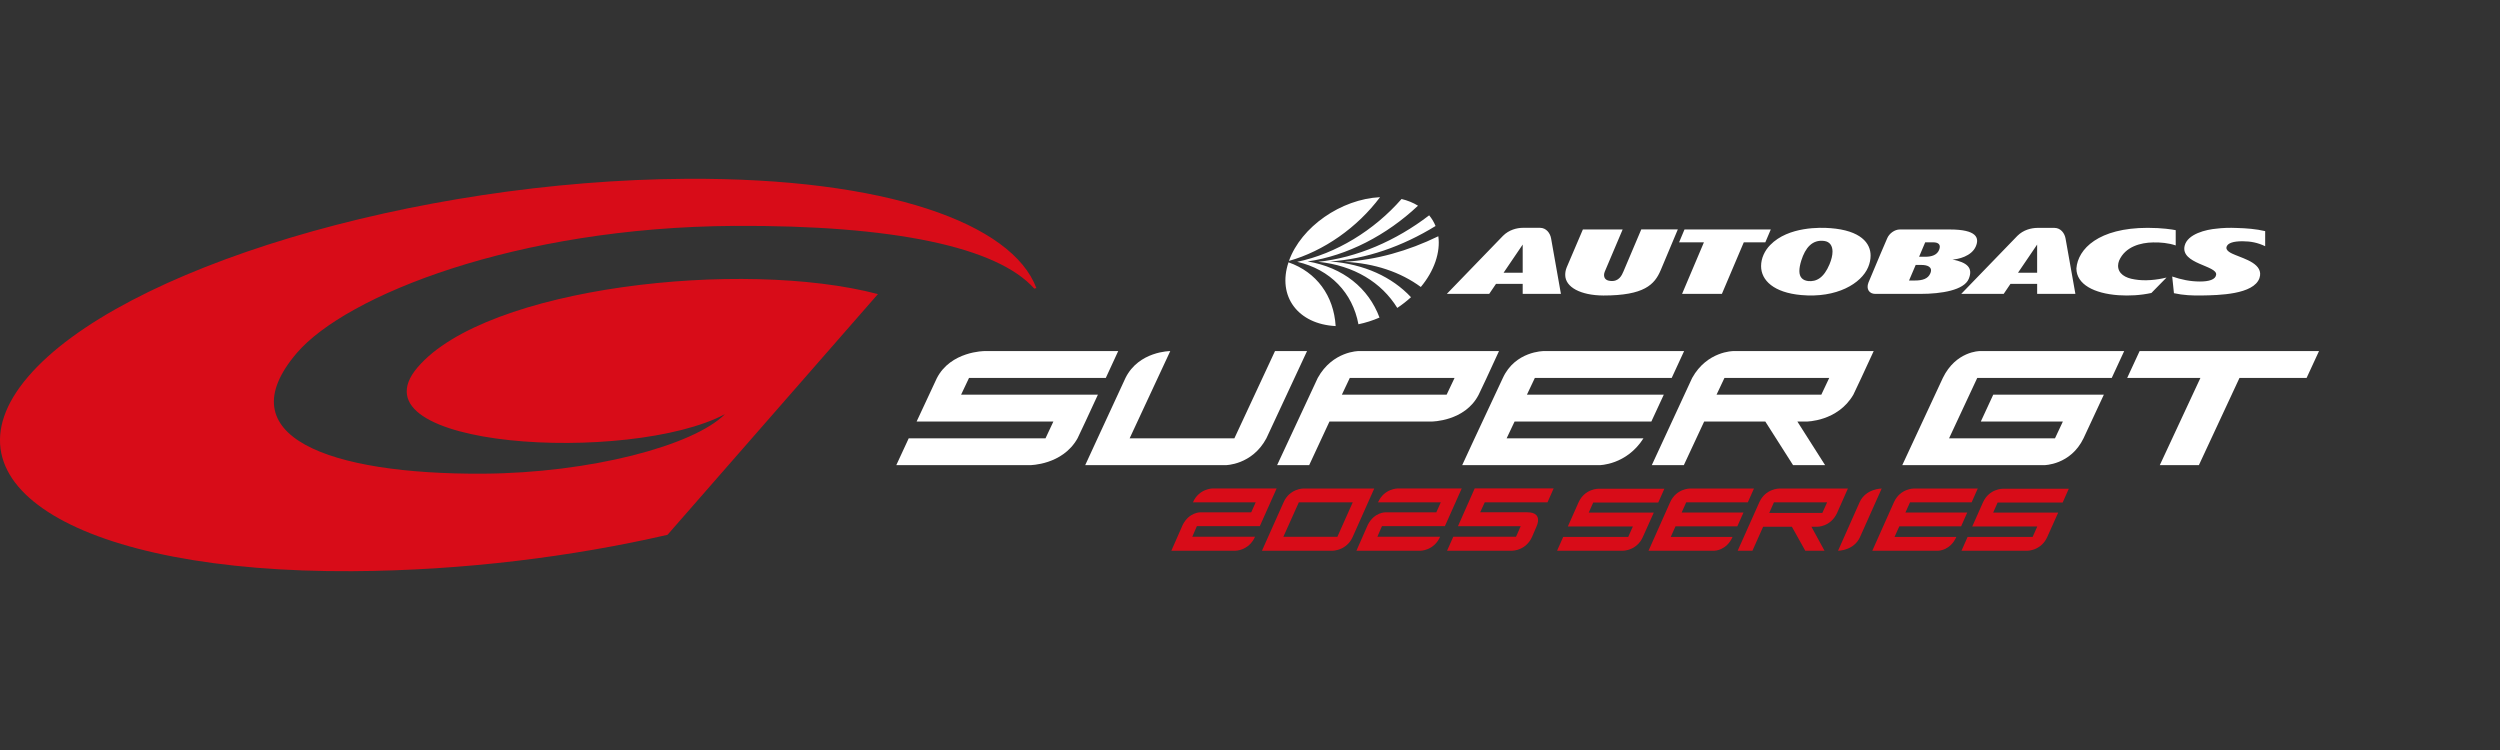
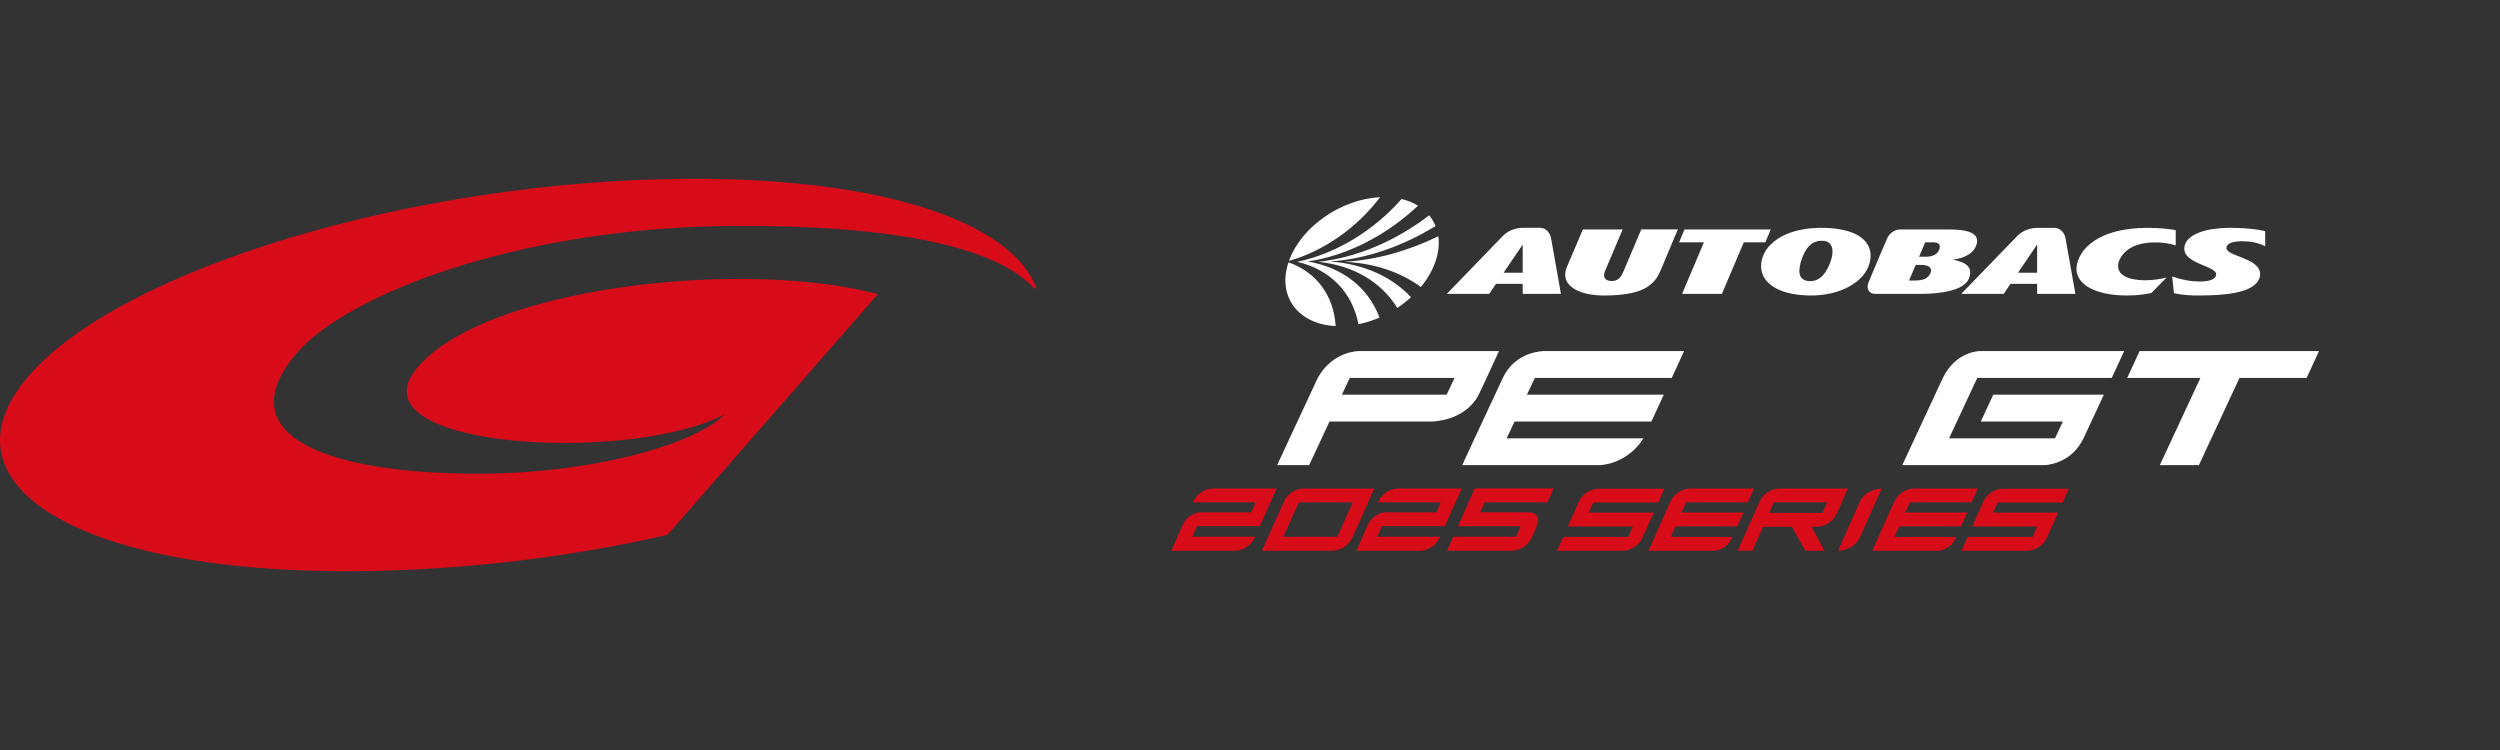
<svg xmlns="http://www.w3.org/2000/svg" id="_レイヤー_1" data-name="レイヤー_1" version="1.1" viewBox="0 0 200 60">
  <rect x="0" y="0" width="200" height="60" fill="#333333" stroke="none" />
  <defs>
    <style>
      .st0 {
        fill: #fff;
      }

      .st1 {
        fill: #d80c18;
      }

      .st2 {
        fill: #d80c18;
      }
    </style>
  </defs>
  <path class="st2" d="M33.414,29.381c5.496-6.442,25.989-8.7,36.821-5.854l-16.833,19.257c-7.554,1.742-16.309,2.863-25.236,2.911-21.754.124-33.334-6.875-25.932-15.544,7.395-8.669,30.967-15.724,52.721-15.847,15.92-.09,26.017,3.561,27.955,8.745l-.171.038c-2.956-3.329-11.281-5.088-23.973-5.015-17.493.098-31.11,5.588-35.029,10.177-5.658,6.633,2.531,9.717,14.912,9.646,8.53-.049,16.826-2.233,19.347-4.761-7.576,4.02-30.157,2.778-24.583-3.754Z" />
  <path class="st0" d="M103.08,20.986c2.246.786,3.625,2.674,3.772,5.1-3.011-.152-4.683-2.374-3.772-5.1ZM113.666,22.959c-1.607-1.181-3.676-1.9-6.112-2.015,2.526-.144,5.091-.864,7.512-2.044.087.622.016,1.309-.231,2.032-.248.719-.651,1.405-1.169,2.027h0ZM111.783,24.635c-1.254-2.034-3.447-3.395-6.332-3.691,3.096-.325,6.23-1.683,8.882-3.718.213.259.385.545.511.855-2.645,1.629-5.577,2.657-8.449,2.833,2.743.207,4.963,1.238,6.485,2.862-.341.31-.707.598-1.099.858ZM108.675,25.941c-.47-2.512-2.235-4.379-4.9-4.996,3.102-.646,6.151-2.51,8.349-5.025.491.117.936.299,1.316.536-2.491,2.35-5.665,4.008-8.829,4.459,2.845.484,4.875,2.14,5.749,4.49-.544.236-1.113.418-1.685.536ZM110.404,15.774c-1.817,2.427-4.5,4.313-7.289,5.1.972-2.726,4.171-4.947,7.289-5.1ZM132.855,21.616c-.488,1.154-1.317,2.025-4.585,2.025-1.813-.011-3.052-.664-3.052-1.648,0-.178.026-.385.124-.618l1.289-3.02h3.182l-1.334,3.146c-.061.158-.155.317-.155.492,0,.252.127.452.524.484.663.062.896-.444,1.029-.763l1.424-3.359h2.924l-1.369,3.26h-0ZM139.502,19.388l-1.75,4.122h-3.186l1.747-4.122h-1.986l.433-1.032h6.903l-.438,1.032h-1.725ZM115.747,23.51l4.492-4.644c.476-.476,1.1-.64,1.607-.641h1.356c.5.001.814.432.886.85l.786,4.435h-3.058v-.802h-2.134l-.544.802h-3.39ZM121.816,21.818v-2.253l-1.529,2.253h1.529ZM156.899,23.51l4.493-4.644c.481-.476,1.102-.632,1.609-.635h1.357c.498.003.811.424.885.845l.788,4.435h-3.059v-.802h-2.134l-.543.802h-3.395ZM162.971,21.818v-2.253l-1.53,2.253h1.53ZM177.352,18.289c.369-.051,1.007-.082,1.611-.051.736.02,1.522.079,2.251.252v1.207c-.596-.284-1.145-.394-1.813-.397-.76,0-1.129.154-1.244.375-.213.383.406.612.661.72.725.312,2.314.728,1.94,1.851-.459,1.324-3.279,1.37-4.594,1.392-.766.014-1.489-.015-2.248-.182l-.139-1.335c.746.252,1.424.397,2.216.4.724.001,1.248-.152,1.299-.54.106-.741-2.882-.864-2.518-2.326.234-.94,1.712-1.297,2.578-1.366h-0ZM153.741,21.197h-.487l-.531,1.244h.469c.584,0,1.055-.126,1.239-.584.213-.519-.281-.66-.69-.66ZM154.022,20.541c.531,0,.942-.149,1.103-.543.165-.398-.014-.612-.471-.612h-.638l-.489,1.155h.495ZM149.476,22.606c.535-1.302,1.496-3.54,1.499-3.54.164-.394.598-.705,1.003-.708h3.995c2.184,0,2.377.674,2.097,1.343-.34.814-1.455,1.05-1.872,1.058,1.139.232,1.678.644,1.301,1.551-.375.903-2.169,1.201-3.869,1.201h-3.619c-.456-.003-.74-.373-.535-.905h0ZM146.426,18.251c2.439.183,3.23,1.205,3.222,2.204,0,.306-.069.618-.196.921-.546,1.302-2.509,2.488-5.361,2.228-2.174-.197-3.204-1.165-3.204-2.316,0-.633.29-1.24.729-1.687,1.458-1.503,4.081-1.409,4.809-1.349v-0ZM146.363,21.138c.155-.37.238-.718.238-1.013,0-.44-.198-.788-.665-.849-.953-.125-1.513.549-1.833,1.567-.105.334-.153.61-.153.842,0,.508.275.747.697.799.663.068,1.258-.25,1.717-1.345h-0ZM174.057,18.412v1.223c-.565-.195-1.23-.256-1.814-.241-.979.017-2.221.326-2.715,1.458-.049.13-.082.274-.082.404,0,.629.556.986,1.334,1.098.797.143,1.766.042,2.543-.151l-1.211,1.234c-.857.188-1.777.24-2.648.179-1.931-.14-3.35-.866-3.352-2.14.115-1.563,1.782-3.249,5.699-3.249,1.17,0,1.978.131,2.245.186Z" />
-   <path class="st0" d="M145.705,31.575l.633-1.341h-8.382l-.633,1.341h8.382ZM135.373,30.234c1.192-2.148,3.294-2.148,3.294-2.148h11.228l-.993,2.148-.634,1.341c-1.249,2.149-3.755,2.149-3.755,2.149h-.723l2.219,3.489h-2.563l-2.22-3.489h-4.893l-1.627,3.489h-2.563l3.23-6.979h0Z" />
  <polygon class="st0" points="171.169 28.086 185.521 28.086 184.528 30.234 179.159 30.234 175.91 37.213 172.783 37.213 176.033 30.234 170.175 30.234 171.169 28.086" />
-   <path class="st0" d="M90.039,30.234c1.071-2.148,3.582-2.148,3.582-2.148l-3.25,6.981h8.379l3.25-6.981h2.563l-3.253,6.981c-1.149,2.146-3.27,2.146-3.27,2.146h-11.224l.989-2.146,2.235-4.833h0Z" />
-   <path class="st0" d="M77.522,30.234l-.635,1.341h10.945l-.995,2.148-.634,1.343c-1.2,2.146-3.813,2.146-3.813,2.146h-10.687l.994-2.146h10.943l.63-1.343h-10.941l1.613-3.459c1.111-2.178,3.824-2.178,3.824-2.178h10.69l-.992,2.148h-10.942,0Z" />
  <path class="st0" d="M115.729,31.576l.636-1.341h-8.382l-.634,1.341h8.38,0ZM118.93,30.234l-.636,1.341c-1.097,2.148-3.772,2.148-3.772,2.148h-8.165l-1.623,3.489h-2.566l3.252-6.979c1.188-2.148,3.271-2.148,3.271-2.148h11.229l-.991,2.148h0Z" />
  <path class="st0" d="M120.531,35.067h10.946c-1.365,2.146-3.529,2.146-3.529,2.146h-10.973l.994-2.146,2.261-4.833c.988-2.148,3.269-2.148,3.269-2.148h11.23l-.992,2.148h-10.949l-.634,1.341h10.949l-.995,2.149h-10.942l-.636,1.343h0Z" />
  <path class="st0" d="M158.379,28.086h11.555l-.994,2.148h-10.76l-2.255,4.833h8.473l.631-1.343h-6.564l.994-2.149h8.848l-1.624,3.487c-1.038,2.151-3.158,2.151-3.158,2.151h-11.344l3.246-6.977c1.042-2.15,2.951-2.15,2.951-2.15h0Z" />
  <path class="st1" d="M102.132,39.074l-1.346,3.016h-5.036l-.366.848h5.019c-.499,1.13-1.595,1.122-1.595,1.122h-5.102l.914-2.078c.515-1.014,1.413-.997,1.413-.997h4.064l.357-.797h-5.019c.482-1.113,1.587-1.113,1.587-1.113h5.111Z" />
  <path class="st1" d="M109.939,39.082l-1.72,3.864c-.49,1.105-1.604,1.113-1.604,1.113h-5.659l1.729-3.872c.482-1.105,1.579-1.105,1.579-1.105h5.676ZM102.667,42.946h4.322l1.23-2.759h-4.313l-1.238,2.759Z" />
  <path class="st1" d="M116.939,39.074l-1.346,3.016h-5.036l-.366.848h5.019c-.499,1.13-1.595,1.122-1.595,1.122h-5.102l.914-2.078c.515-1.014,1.413-.997,1.413-.997h4.064l.357-.797h-5.019c.482-1.113,1.587-1.113,1.587-1.113h5.111Z" />
  <path class="st1" d="M123.798,40.187h-5.019l-.365.797h3.773c1.296,0,.74,1.122.74,1.122l-.357.831c-.499,1.13-1.604,1.122-1.604,1.122h-5.202l.499-1.122h5.019l.374-.84h-5.019l1.338-3.024h6.316l-.49,1.113Z" />
  <path class="st1" d="M132.658,40.204h-5.202l-.357.806h5.202l-.872,1.945c-.49,1.105-1.595,1.105-1.595,1.105h-5.269l.49-1.105h5.202l.374-.84h-5.202l.856-1.927c.499-1.105,1.595-1.089,1.595-1.089h5.269l-.49,1.105Z" />
  <path class="st1" d="M139.825,40.187h-4.928l-.365.814h4.945l-.49,1.105h-4.945l-.382.848h4.944c-.49,1.105-1.462,1.105-1.462,1.105h-5.26l1.728-3.881c.499-1.105,1.595-1.097,1.595-1.097h5.111l-.49,1.105Z" />
  <path class="st1" d="M141.05,42.14l-.856,1.92h-1.18l1.729-3.872c.49-1.105,1.595-1.105,1.595-1.105h5.493l-.864,1.952c-.532,1.138-1.604,1.105-1.604,1.105h-.449l1.047,1.92h-1.538l-1.072-1.92h-2.302ZM146.169,40.187h-4.255l-.374.847h4.247l.383-.847Z" />
  <path class="st1" d="M148.806,42.955c-.49,1.105-1.762,1.105-1.762,1.105l1.72-3.872c.49-1.105,1.77-1.105,1.77-1.105l-1.728,3.872Z" />
  <path class="st1" d="M157.728,40.187h-4.928l-.365.814h4.945l-.49,1.105h-4.945l-.382.848h4.944c-.49,1.105-1.462,1.105-1.462,1.105h-5.26l1.729-3.881c.498-1.105,1.595-1.097,1.595-1.097h5.111l-.49,1.105Z" />
  <path class="st1" d="M165.011,40.204h-5.202l-.357.806h5.202l-.872,1.945c-.49,1.105-1.595,1.105-1.595,1.105h-5.269l.49-1.105h5.202l.374-.84h-5.202l.856-1.927c.499-1.105,1.595-1.089,1.595-1.089h5.269l-.49,1.105Z" />
</svg>